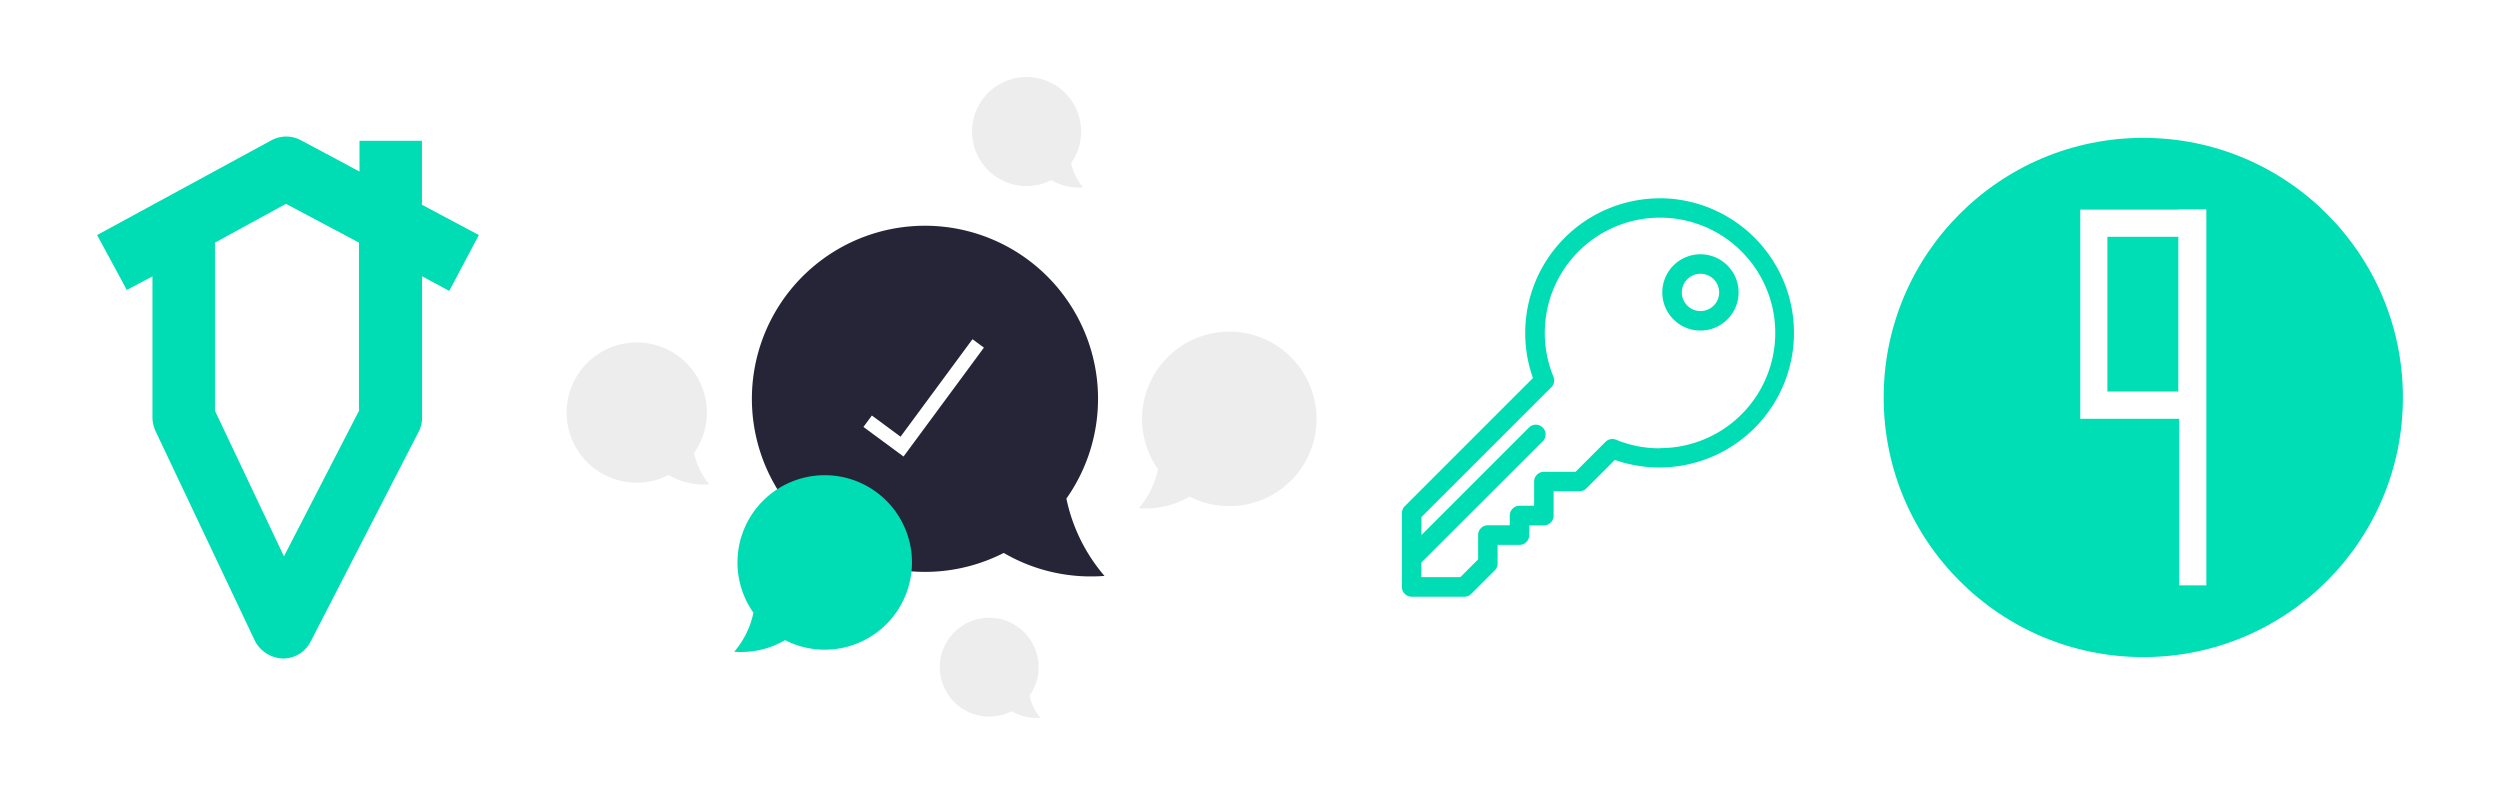
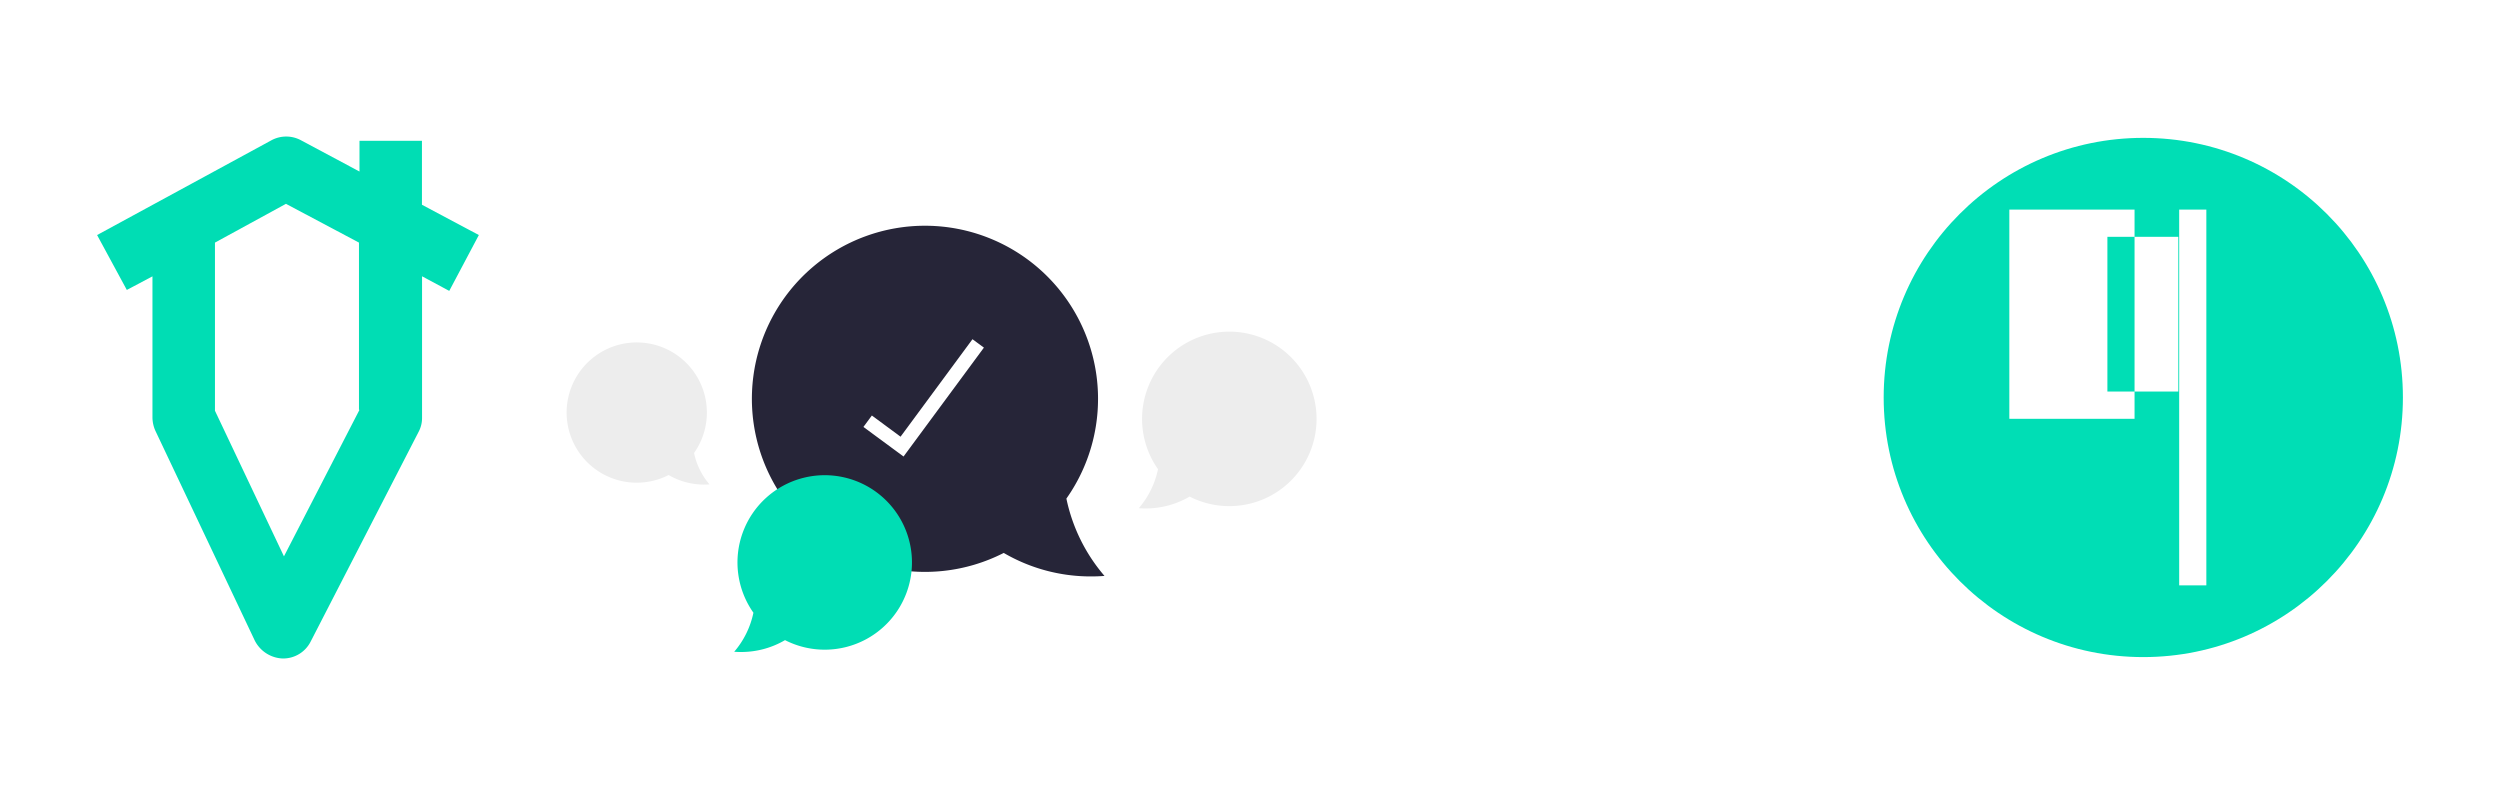
<svg xmlns="http://www.w3.org/2000/svg" id="Layer_1" data-name="Layer 1" viewBox="0 0 1170 372">
  <defs>
    <style>.cls-1{fill:#fff;}.cls-2{fill:#00ddb4;}.cls-3{fill:#262538;}.cls-4{fill:#ededed;}.cls-5{fill:#00deb5;}</style>
  </defs>
  <title>Estate-Agent-Icon</title>
  <rect class="cls-1" width="1170" height="372" />
-   <path class="cls-2" d="M795.82,119a17.85,17.85,0,1,0,17.84,17.86h0A17.87,17.87,0,0,0,795.82,119Zm0,26.58a8.73,8.73,0,1,1,8.74-8.73,8.73,8.73,0,0,1-8.74,8.73Z" />
-   <path class="cls-2" d="M776.84,92.81a63.06,63.06,0,0,0-59.42,84.11l-60,60a4.56,4.56,0,0,0-1.33,3.22V274.7a4.56,4.56,0,0,0,4.56,4.56h24.68a4.56,4.56,0,0,0,3.22-1.33l11-11a4.56,4.56,0,0,0,1.33-3.22V255h10.25a4.56,4.56,0,0,0,4.56-4.56v-4.56h6.84a4.56,4.56,0,0,0,4.56-4.56V229.9h12.15a4.56,4.56,0,0,0,3.22-1.36l13.3-13.3A63,63,0,1,0,776.83,92.78Zm0,117a53.63,53.63,0,0,1-20.48-4,4.56,4.56,0,0,0-5,1l-14,14H722.53a4.56,4.56,0,0,0-4.56,4.56v11.32h-6.84a4.56,4.56,0,0,0-4.56,4.56v4.56H696.33a4.56,4.56,0,0,0-4.56,4.56v11.4l-8.34,8.34H665.19v-6.85L722,206.54a4.56,4.56,0,1,0-6.45-6.45l-50.32,50.32V242L726,181.27a4.56,4.56,0,0,0,1-5,53.93,53.93,0,1,1,49.89,33.45Z" />
  <path class="cls-2" d="M224.1,110,197.47,95.83V65.9H168.24V80.28L140.9,65.67a14.56,14.56,0,0,0-13.91,0L45.44,110l13.91,25.69,12-6.36v66a15.56,15.56,0,0,0,1.41,6.36l46.43,98a15.29,15.29,0,0,0,13,8.48h.24a14.39,14.39,0,0,0,13-8l50.44-98a13.69,13.69,0,0,0,1.65-6.6V129.3l12.73,6.84Zm-55.86,81.79-35.35,68.58L100.6,192.23V113.54l33.23-18.15L168,113.54v78.25Z" />
  <path class="cls-3" d="M499.07,233.34a81,81,0,1,0-29.32,25.43,80.7,80.7,0,0,0,40.84,11q3.19,0,6.31-.24A80.8,80.8,0,0,1,499.07,233.34Z" />
  <path class="cls-2" d="M352.6,286.75a40.83,40.83,0,1,1,14.79,12.83,40.7,40.7,0,0,1-20.6,5.56q-1.61,0-3.18-.12A40.75,40.75,0,0,0,352.6,286.75Z" />
  <path class="cls-4" d="M541.95,219.57a40.83,40.83,0,1,1,14.79,12.83,40.7,40.7,0,0,1-20.6,5.56q-1.61,0-3.18-.12A40.75,40.75,0,0,0,541.95,219.57Z" />
  <path class="cls-4" d="M324.82,212a32.82,32.82,0,1,0-11.89,10.31,32.71,32.71,0,0,0,16.55,4.47q1.29,0,2.56-.1A32.75,32.75,0,0,1,324.82,212Z" />
-   <path class="cls-4" d="M481.85,325.58a23.13,23.13,0,1,0-8.38,7.26A23,23,0,0,0,485.13,336q.91,0,1.8-.07A23.08,23.08,0,0,1,481.85,325.58Z" />
-   <path class="cls-4" d="M501.29,76.3a25.52,25.52,0,1,0-9.24,8,25.43,25.43,0,0,0,12.87,3.48q1,0,2-.08A25.47,25.47,0,0,1,501.29,76.3Z" />
  <polygon class="cls-1" points="422.86 213.65 404.08 199.81 408.03 194.46 421.46 204.37 455.12 158.75 460.47 162.69 422.86 213.65" />
  <circle class="cls-5" cx="1003.06" cy="186.02" r="121.5" />
-   <path class="cls-1" d="M1019.45,110.83v72.41H986.26V110.83h33.19m12.71-12.74h-58.6V196h58.6V98.09Z" />
+   <path class="cls-1" d="M1019.45,110.83v72.41H986.26V110.83m12.71-12.74h-58.6V196h58.6V98.09Z" />
  <rect class="cls-1" x="1019.86" y="98.09" width="12.71" height="175.86" />
</svg>